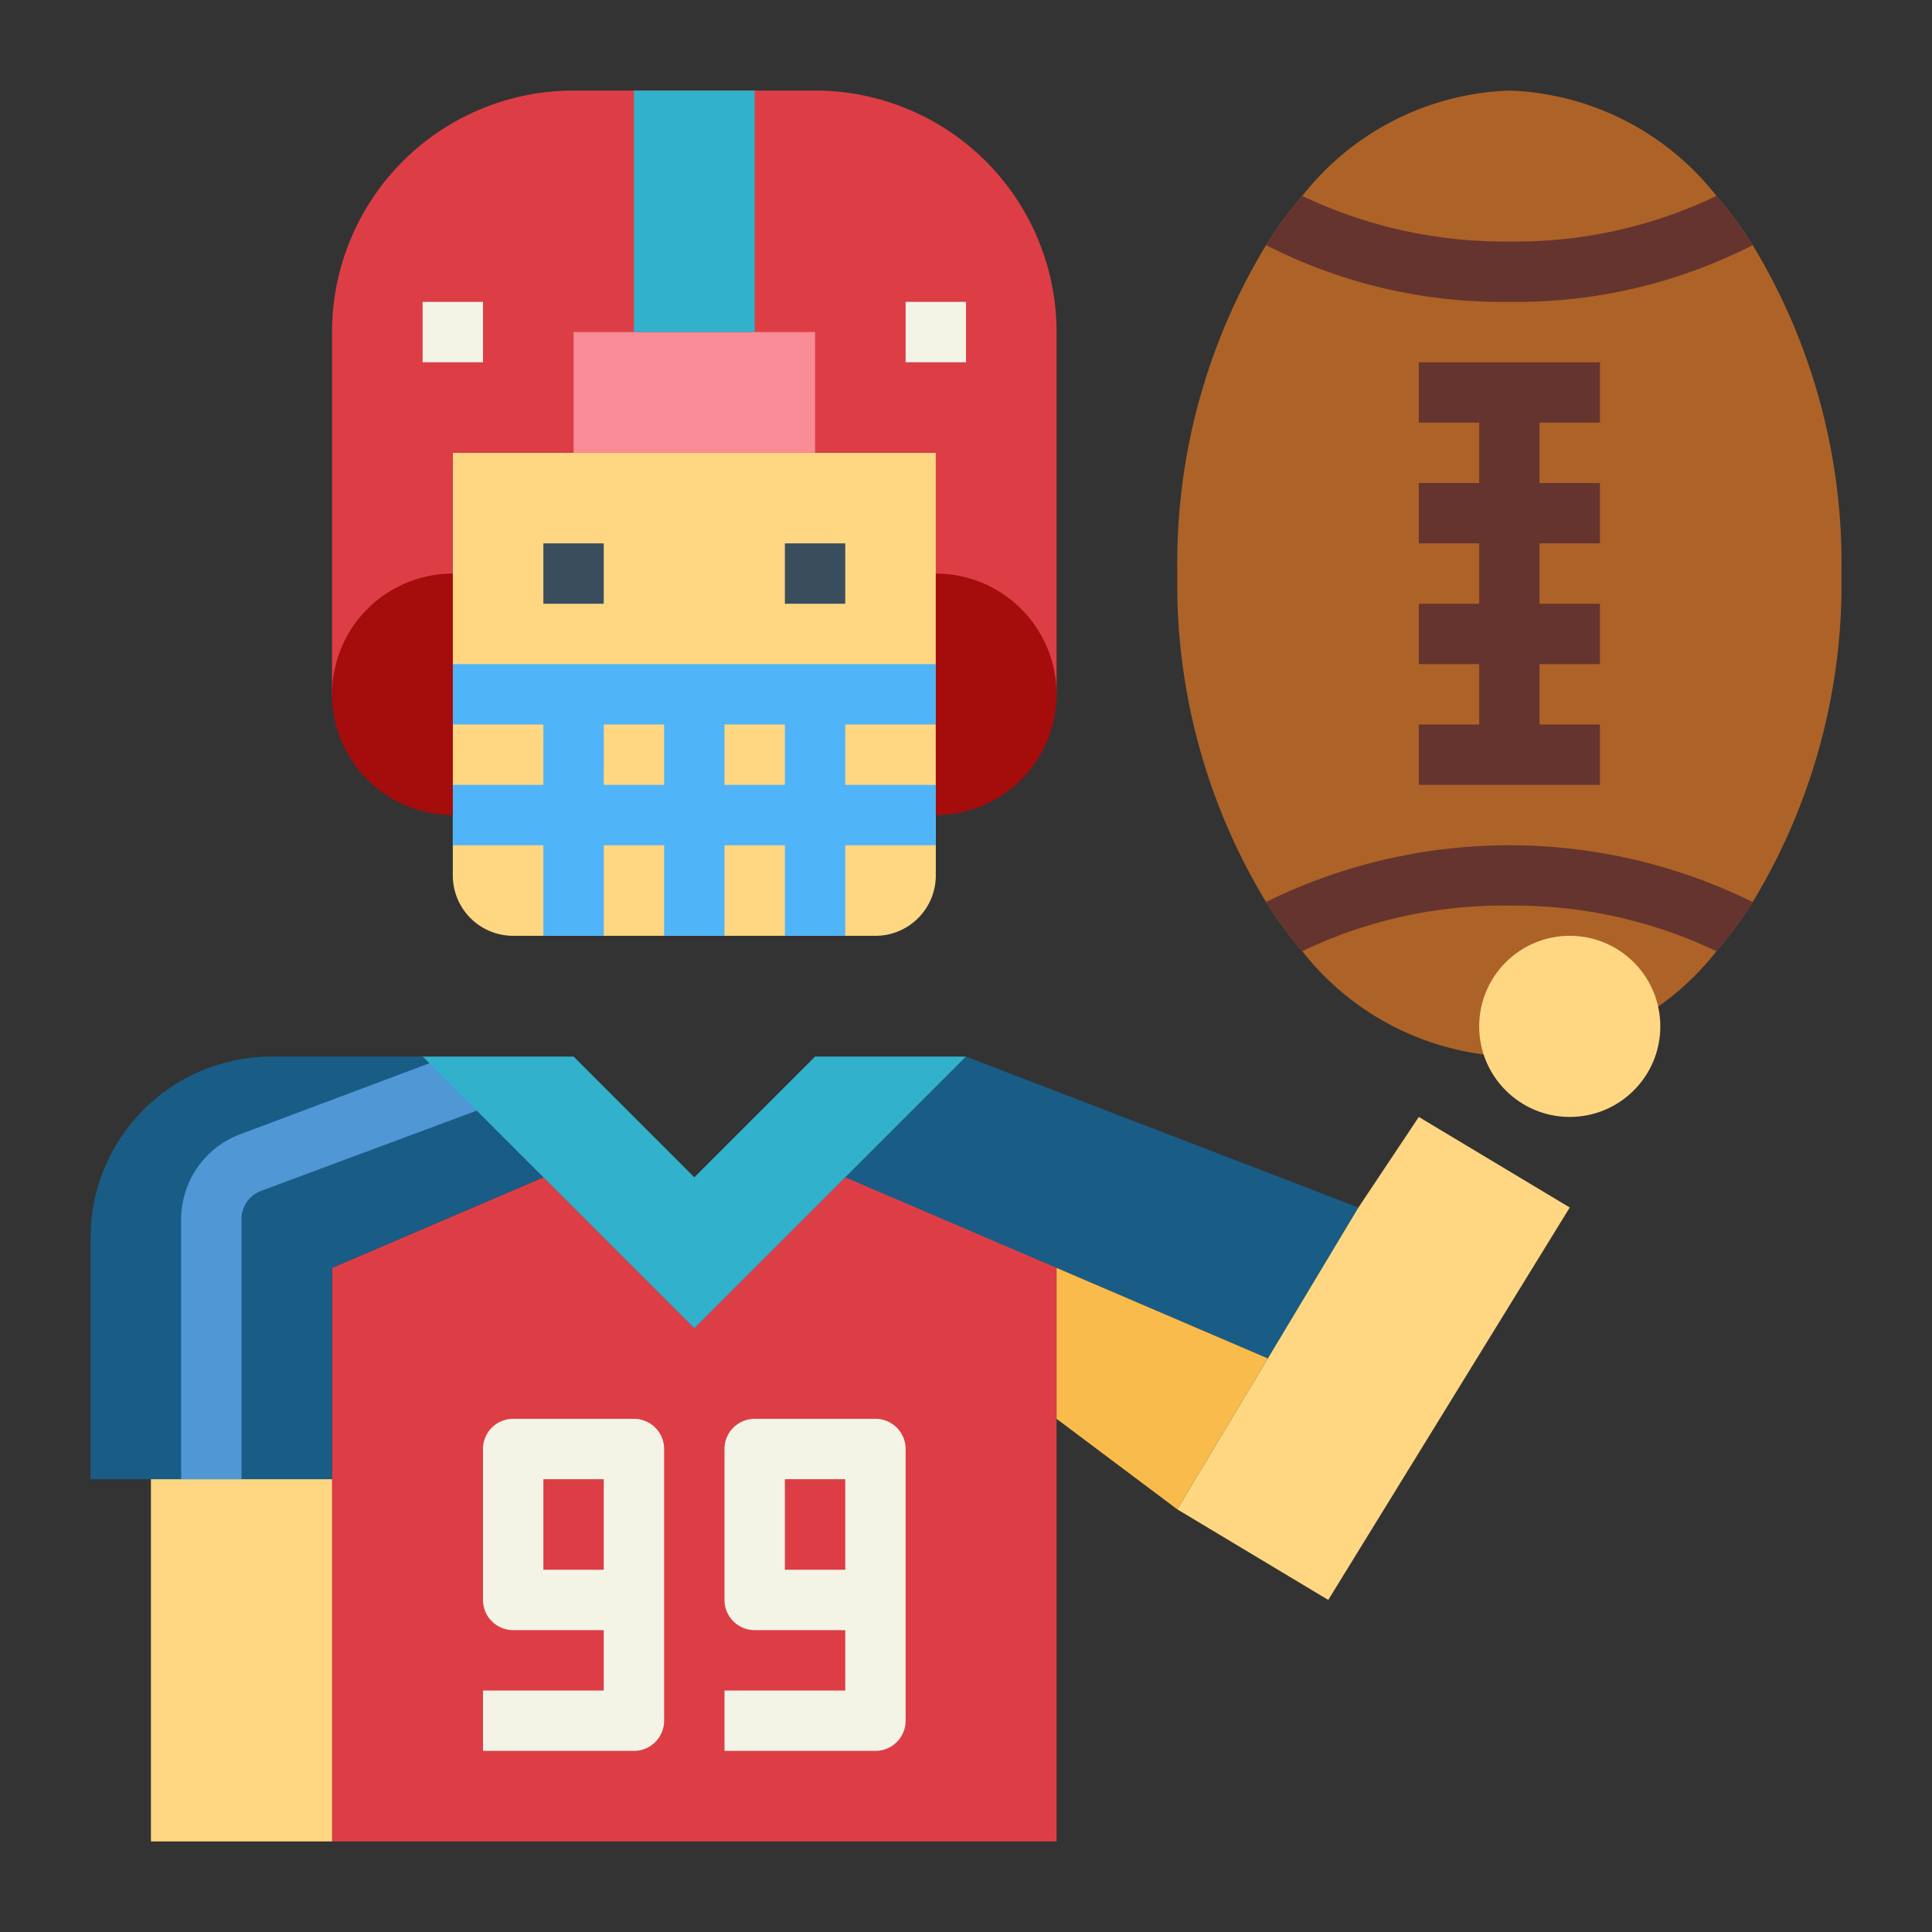
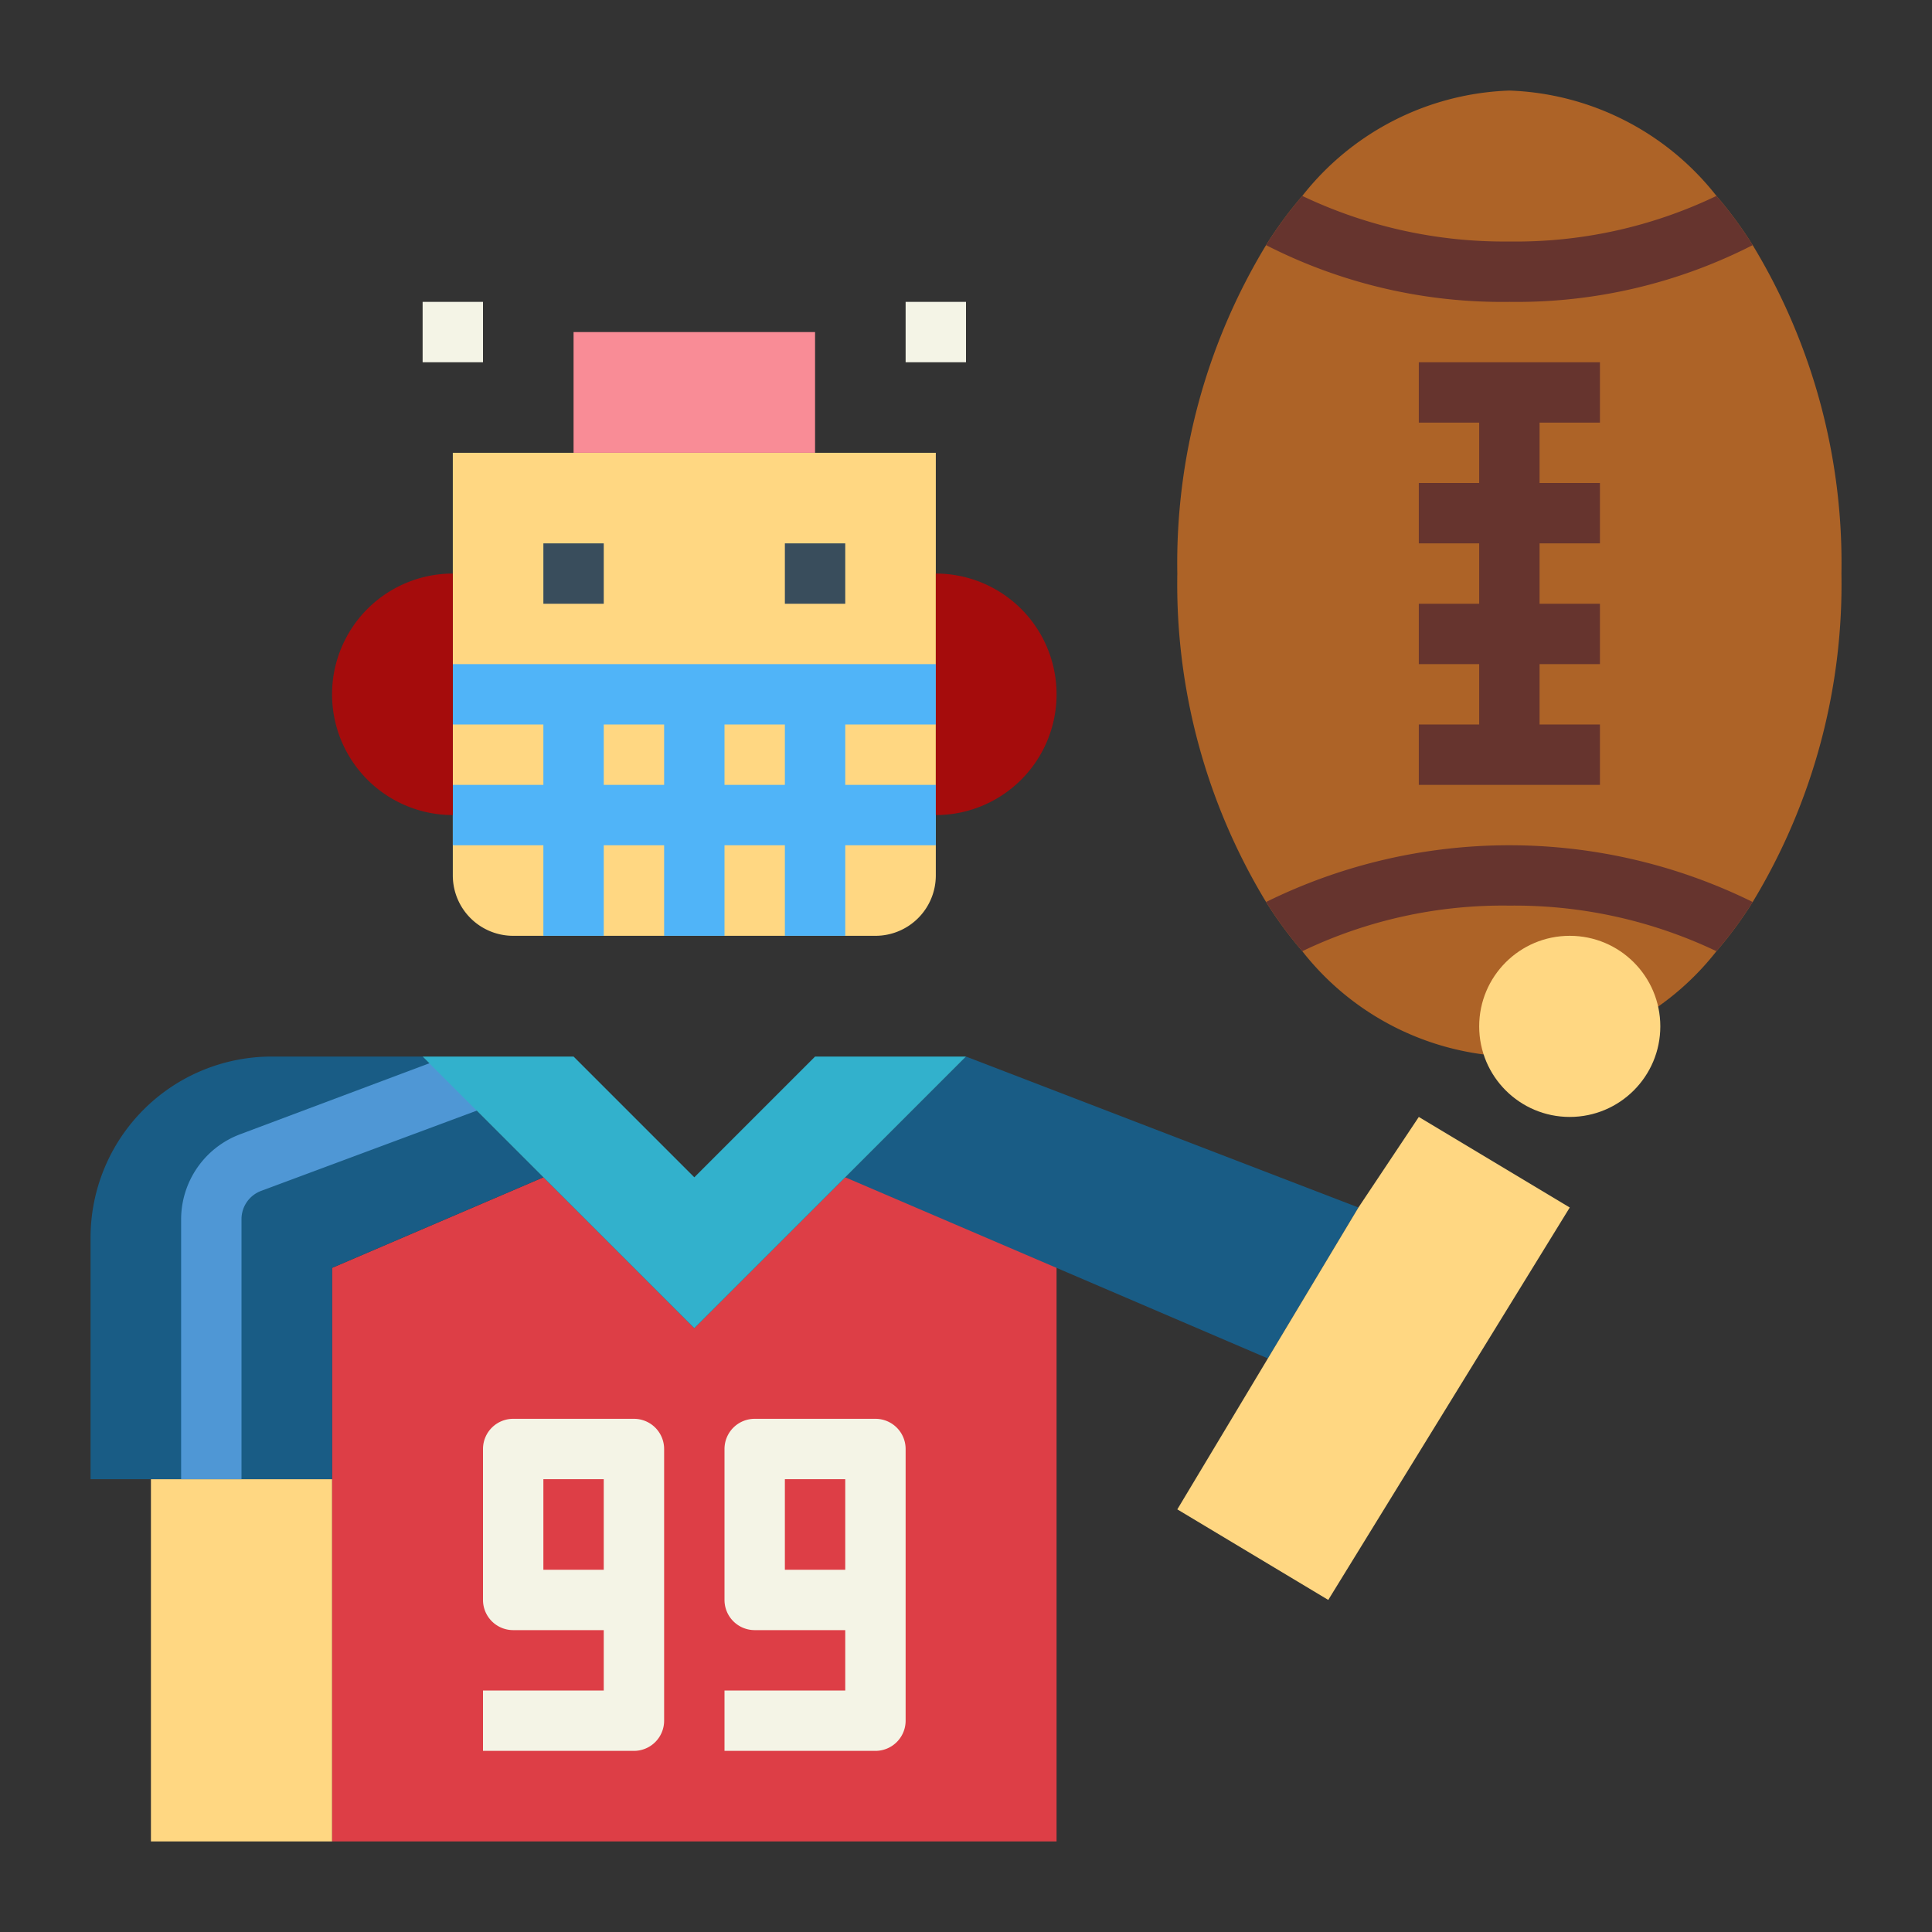
<svg xmlns="http://www.w3.org/2000/svg" height="512" viewBox="0 0 64 64" width="512">
  <rect x="0" y="0" width="64" height="64" fill="#333333" stroke="none" />
  <g id="flat">
    <path d="m35 61h-24v-12-7l7-3 5 5 5-5h7z" fill="#dd3e46" />
    <path d="m5 49h6v12h-6z" fill="#ffd782" />
    <path d="m14 35h-5a6 6 0 0 0 -6 6v8h8v-7l7-3z" fill="#195c85" />
    <path d="m8 49h-2v-8.614a3.014 3.014 0 0 1 1.947-2.809l6.7-2.514 1.353 1.651-7.351 2.736a1 1 0 0 0 -.649.936z" fill="#4f97d5" />
    <path d="m29 31h-12a2 2 0 0 1 -2-2v-14h16v14a2 2 0 0 1 -2 2z" fill="#ffd782" />
-     <path d="m35 23v-12a8 8 0 0 0 -8-8h-8a8 8 0 0 0 -8 8v12l4 2v-10h16v10z" fill="#dd3e46" />
    <path d="m31 24v-2h-16v2h3v2h-3v2h3v3h2v-3h2v3h2v-3h2v3h2v-3h3v-2h-3v-2zm-11 2v-2h2v2zm6 0h-2v-2h2z" fill="#50b4f8" />
    <path d="m18 18h2v2h-2z" fill="#394d5c" />
    <path d="m26 18h2v2h-2z" fill="#394d5c" />
    <path d="m19 11h8v4h-8z" fill="#f98c96" />
-     <path d="m21 3h4v8h-4z" fill="#32b1cc" />
    <path d="m15 27a4 4 0 0 1 0-8z" fill="#a50c0c" />
    <path d="m31 19a4 4 0 0 1 0 8z" fill="#a50c0c" />
    <path d="m14 10h2v2h-2z" fill="#f4f4e6" />
    <path d="m30 10h2v2h-2z" fill="#f4f4e6" />
    <path d="m32 35 13 5-3 5-14-6z" fill="#195c85" />
-     <path d="m35 42 7 3-3 5-4-3z" fill="#f9bb4b" />
    <path d="m39 50 6-10 2-3 5 3-8 13z" fill="#ffd782" />
    <path d="m61 19a20.322 20.322 0 0 1 -2.94 10.88 13.448 13.448 0 0 1 -1.2 1.63 9.117 9.117 0 0 1 -6.86 3.49 9.117 9.117 0 0 1 -6.86-3.49 13.448 13.448 0 0 1 -1.2-1.63 20.322 20.322 0 0 1 -2.94-10.88 20.322 20.322 0 0 1 2.94-10.88 13.448 13.448 0 0 1 1.2-1.63 9.117 9.117 0 0 1 6.86-3.49 9.117 9.117 0 0 1 6.86 3.49 13.448 13.448 0 0 1 1.2 1.63 20.322 20.322 0 0 1 2.94 10.88z" fill="#ad6327" />
    <g fill="#66342e">
      <path d="m58.06 29.88a13.448 13.448 0 0 1 -1.2 1.63 15.539 15.539 0 0 0 -6.86-1.51 15.343 15.343 0 0 0 -6.86 1.51 13.448 13.448 0 0 1 -1.2-1.63 18.218 18.218 0 0 1 16.12 0z" />
      <path d="m58.06 8.12a17.172 17.172 0 0 1 -8.06 1.88 17.172 17.172 0 0 1 -8.06-1.88 13.448 13.448 0 0 1 1.2-1.63 15.539 15.539 0 0 0 6.86 1.51 15.343 15.343 0 0 0 6.86-1.51 13.448 13.448 0 0 1 1.2 1.63z" />
      <path d="m53 14v-2h-6v2h2v2h-2v2h2v2h-2v2h2v2h-2v2h2 2 2v-2h-2v-2h2v-2h-2v-2h2v-2h-2v-2z" />
    </g>
    <circle cx="52" cy="34" fill="#ffd782" r="3" />
    <path d="m21 47h-4a1 1 0 0 0 -1 1v5a1 1 0 0 0 1 1h3v2h-4v2h5a1 1 0 0 0 1-1v-9a1 1 0 0 0 -1-1zm-3 5v-3h2v3z" fill="#f4f4e6" />
    <path d="m29 47h-4a1 1 0 0 0 -1 1v5a1 1 0 0 0 1 1h3v2h-4v2h5a1 1 0 0 0 1-1v-9a1 1 0 0 0 -1-1zm-3 5v-3h2v3z" fill="#f4f4e6" />
    <path d="m19 35 4 4 4-4h5l-9 9-9-9z" fill="#32b1cc" />
  </g>
</svg>